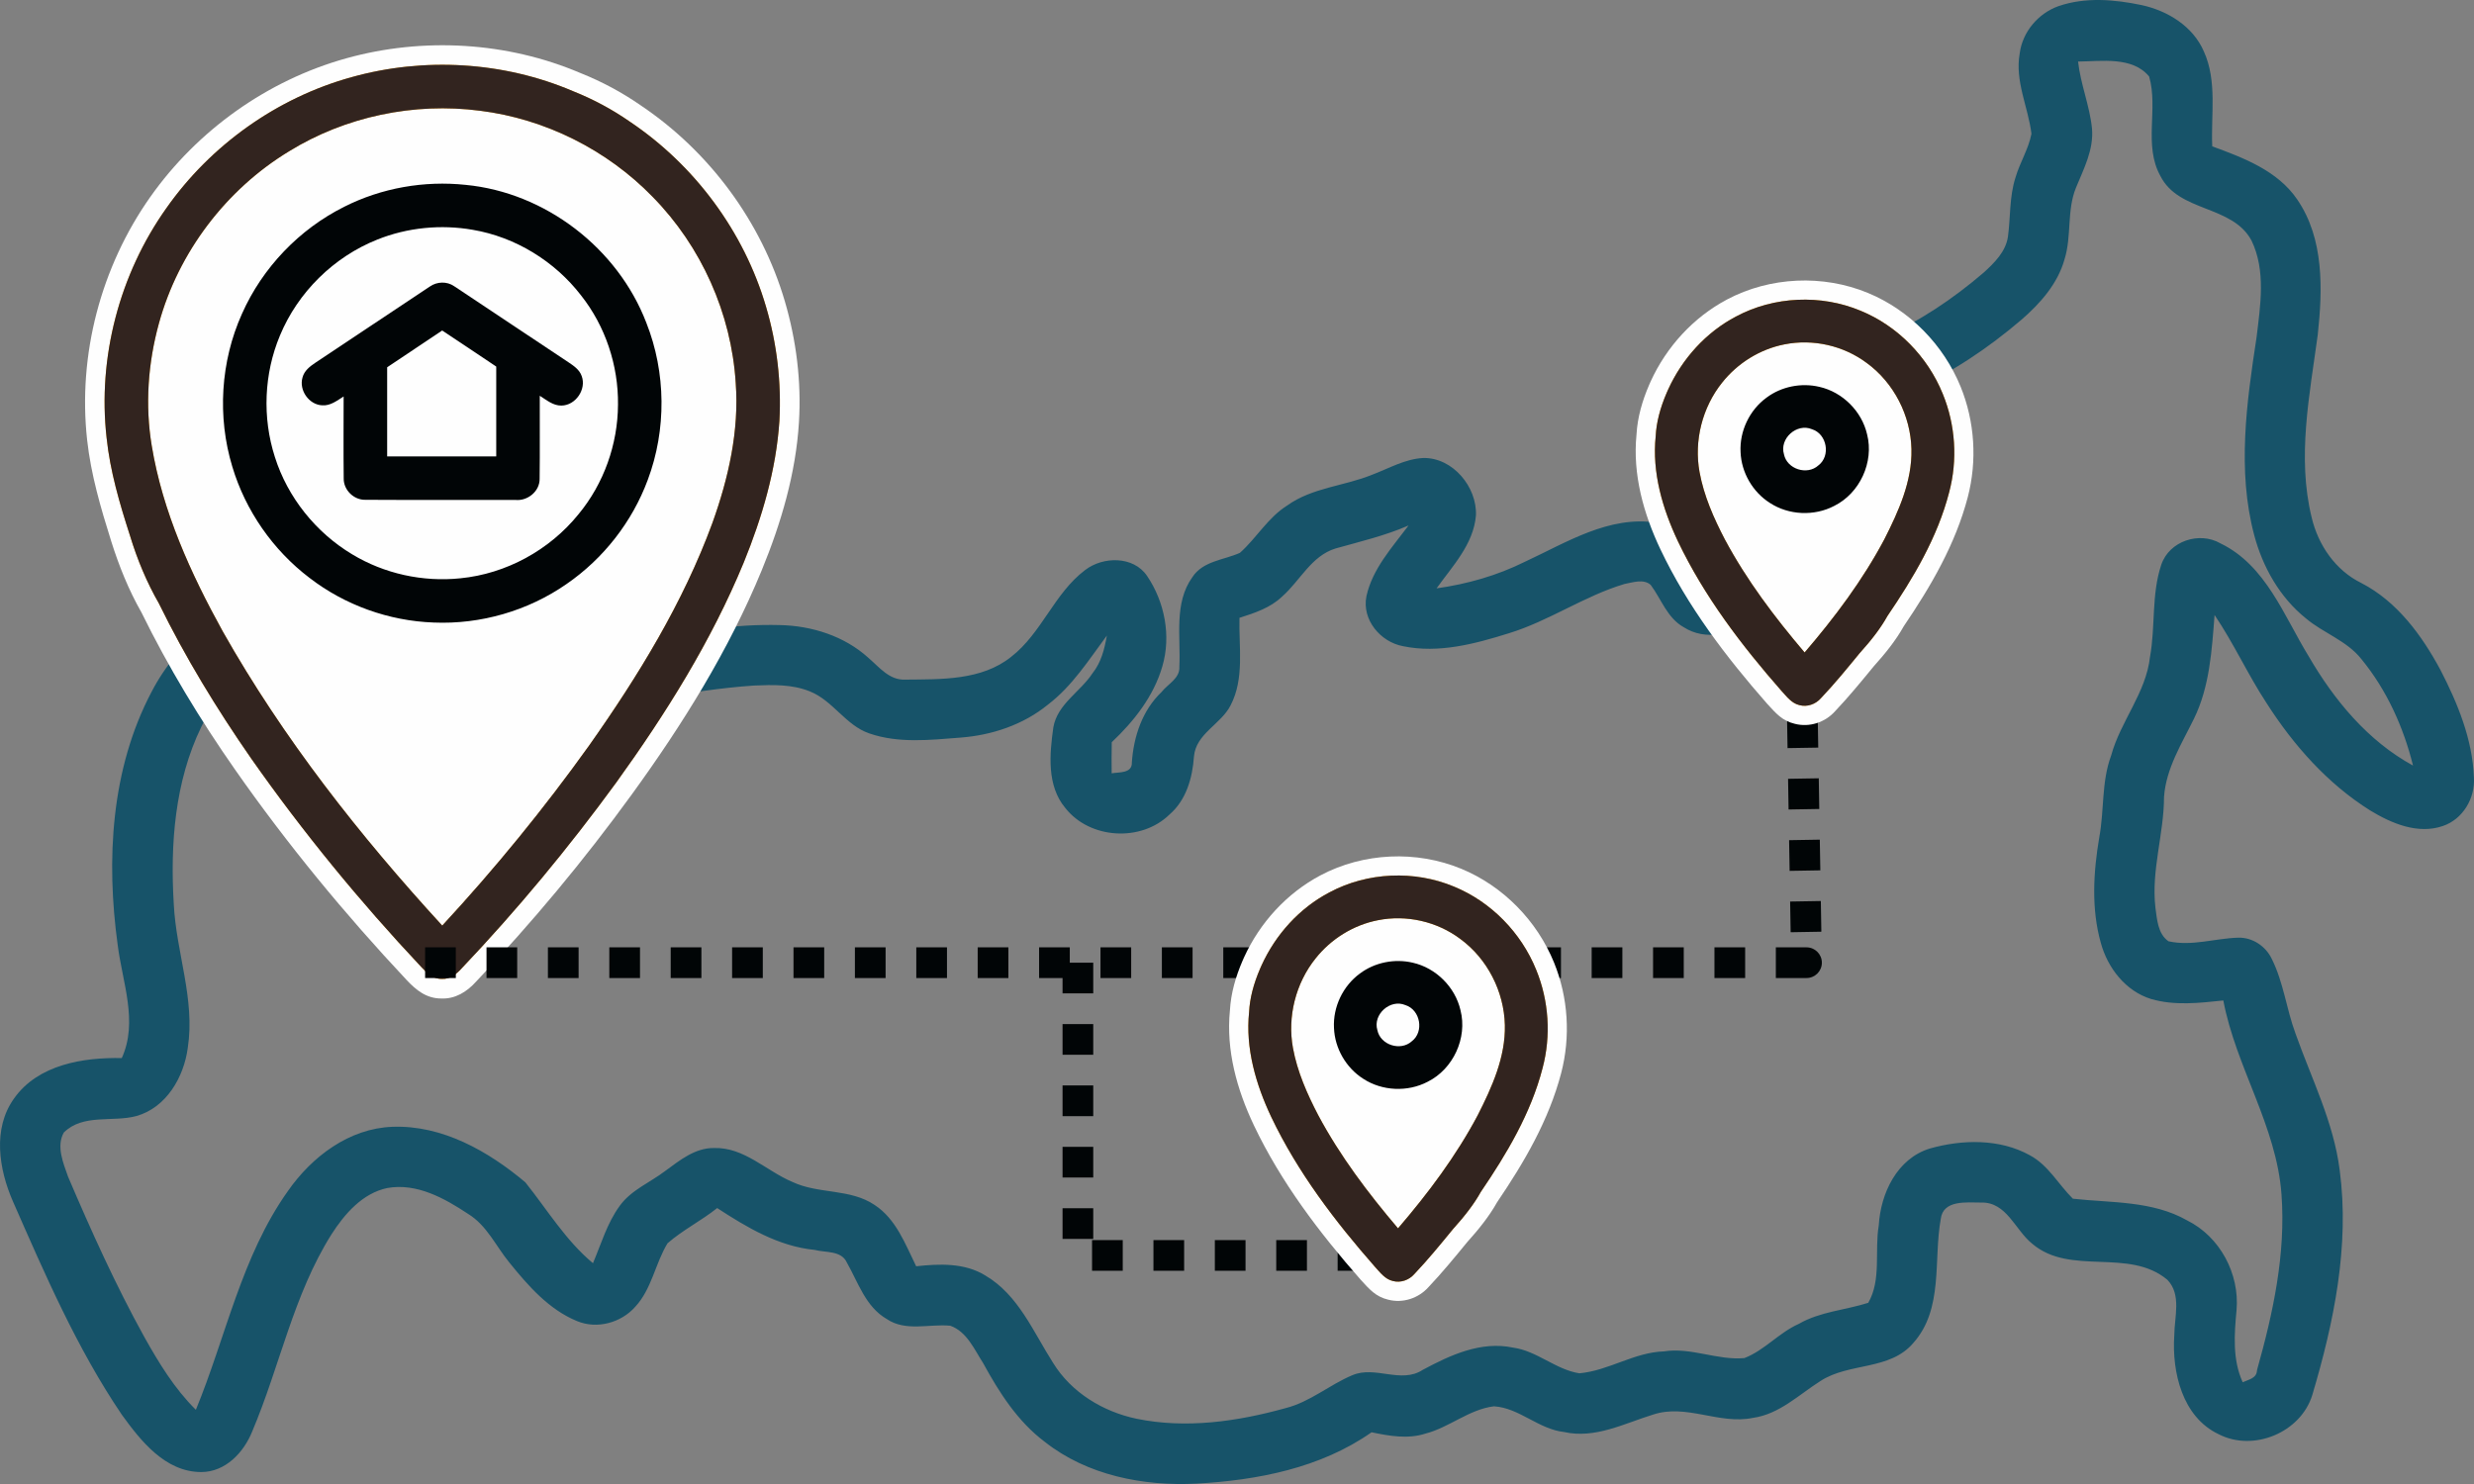
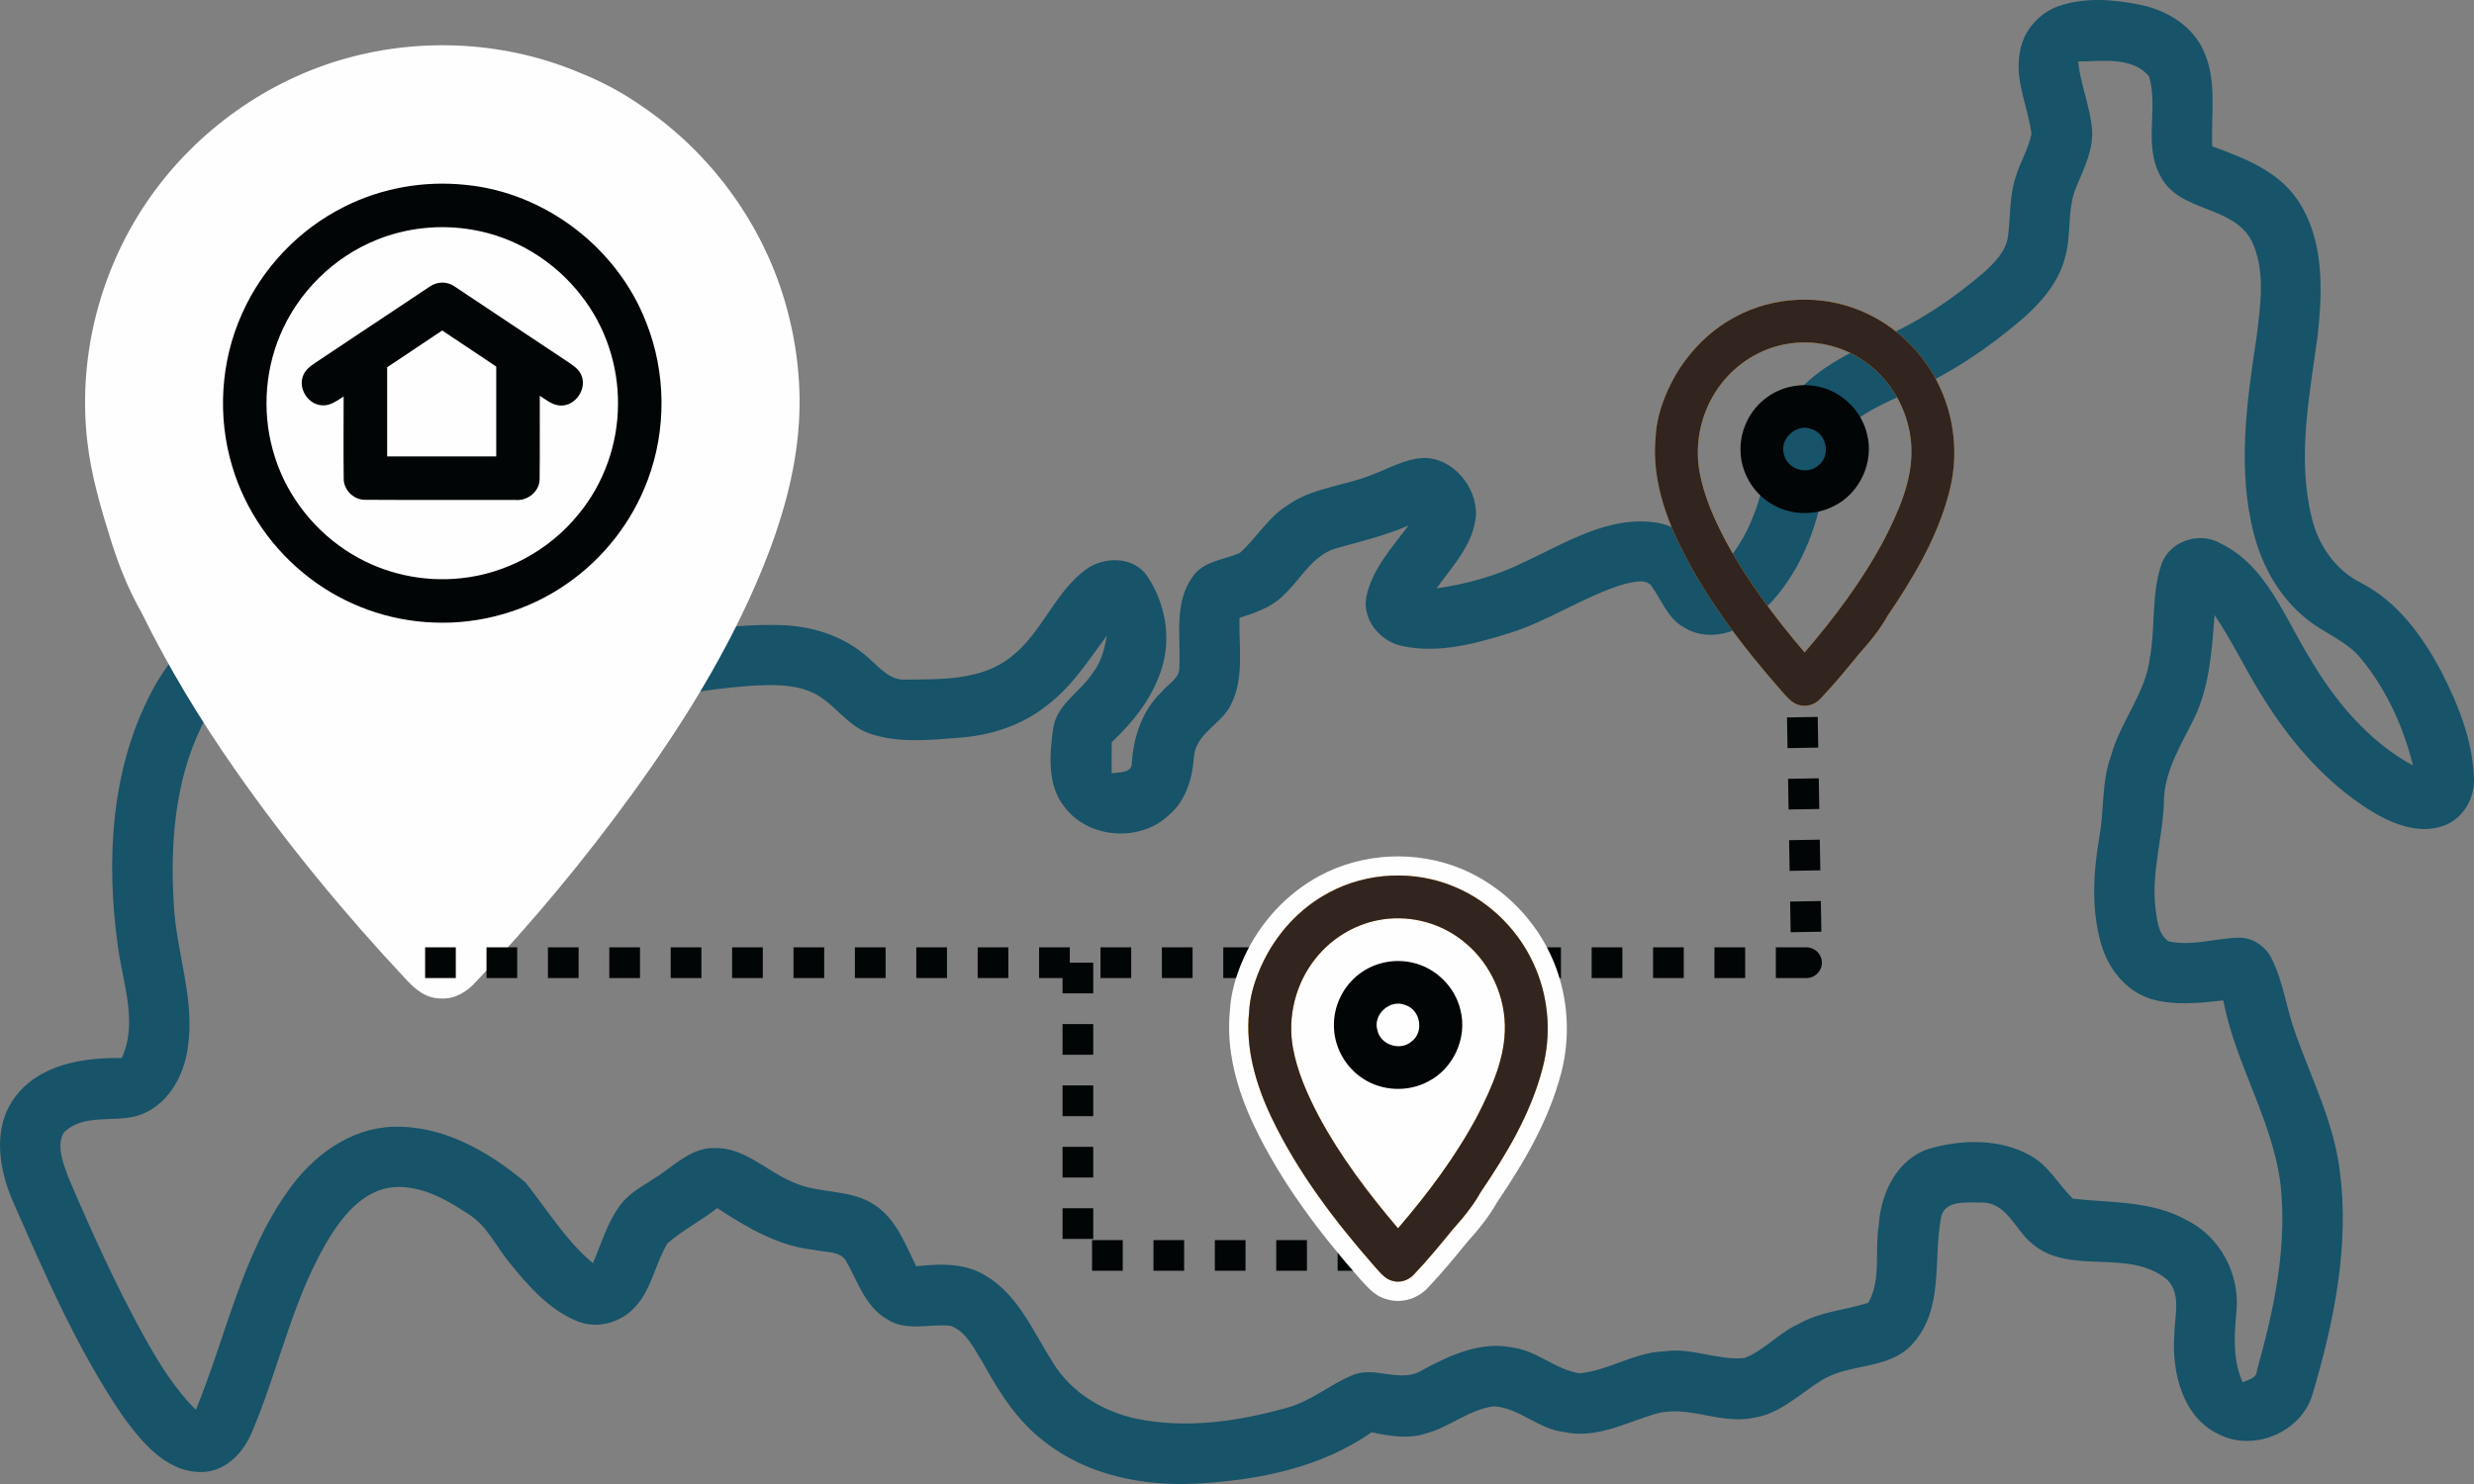
<svg xmlns="http://www.w3.org/2000/svg" xml:space="preserve" width="42.649mm" height="25.59mm" version="1.0" style="shape-rendering:geometricPrecision; text-rendering:geometricPrecision; image-rendering:optimizeQuality; fill-rule:evenodd; clip-rule:evenodd" viewBox="0 0 4278.52 2567.17">
  <rect x="0" y="0" width="4278.52" height="2567.17" fill="#808080" stroke="none" />
  <defs>
    <style type="text/css">
   
    .fil1 {fill:#FEFEFE}
    .fil4 {fill:#32241F}
    .fil3 {fill:#F5A21C}
    .fil2 {fill:#010506;fill-rule:nonzero}
    .fil0 {fill:#175369;fill-rule:nonzero}
   
  </style>
  </defs>
  <g id="Слой_x0020_1">
    <path class="fil0" d="M3560.27 10.54c46.08,-15.9 96.45,-11.57 143.41,-1.73 44.96,9.73 88.88,36.61 107.65,80.18 23.4,51.66 12.01,109.5 14.54,164.2 54.26,19.91 113.05,42 146.96,91.92 46.62,68.01 43.93,155.5 35.49,233.93 -14.08,104.26 -36.09,211.57 -10.61,315.86 11.23,47.92 41.23,91.74 86.01,113.66 61.91,32.09 104.43,90.27 136.79,150.37 29.83,57.74 55.41,120.19 57.84,185.92 2.34,35.83 -19.04,72.36 -53.74,84.02 -43.24,14.87 -88.71,-4.44 -125.59,-26.88 -73.65,-46.18 -132.62,-112.8 -179.15,-185.59 -32.44,-49.4 -56.87,-103.57 -90.02,-152.54 -4.69,60.61 -8.34,123.58 -35.56,179.24 -21.13,43.23 -48.35,86.01 -51.83,135.32 -0.1,64.08 -22.26,126.7 -14.97,191.16 2.88,20.34 4,45.83 22.7,58.69 40.19,8.97 80.37,-5.04 120.45,-6.25 24.88,-0.7 47.92,14.87 58.36,37.14 20.09,40.44 25.13,86.16 40.69,128.36 27.58,78 66.01,153.4 76.54,236.54 17.4,131.14 -10.01,263.51 -47.32,388.91 -19.83,64.97 -101.66,99.06 -161.93,68.02 -62.97,-29.74 -81.14,-107.58 -76.79,-171.24 0.17,-31.66 12.87,-70.28 -12.01,-95.94 -66.77,-55.84 -167.58,-6.09 -233.58,-62.27 -29.74,-23.66 -44.08,-72.69 -88.78,-71.31 -24.54,0 -65.5,-5.04 -69.5,28.43 -12.87,71.33 5.06,155.33 -47.3,214.28 -40.7,48.19 -111.13,33.66 -160.63,65.93 -37.48,23.66 -71.13,57.49 -116.87,63.82 -58.18,12.19 -115.32,-24.87 -172.81,-5.64 -49.82,15.39 -100.26,42.26 -154.01,30.09 -44.01,-4.87 -77.23,-41.74 -121.14,-44.45 -42.97,5.32 -77.06,36.53 -118.45,47.24 -30.54,9.9 -62.71,4 -93.16,-2.28 -88.17,61.85 -197.06,82.89 -302.71,88.8 -91.76,4.68 -188.8,-14.19 -262.3,-72.19 -46.97,-35.21 -78.88,-85.39 -106.62,-136.09 -15.4,-24.01 -28.27,-54.71 -56.96,-64.88 -36.61,-3.48 -77.24,10.7 -110.11,-11.75 -36.35,-21.13 -49.14,-63.14 -68.69,-97.49 -9.65,-21.3 -36.88,-16.87 -55.67,-21.91 -62.52,-6.08 -117.13,-38.87 -168.62,-72.36 -27.49,22.01 -59.48,37.84 -85.92,60.96 -21.31,35.13 -27.15,78.97 -55.83,109.85 -24.44,27.66 -66.11,39.13 -100.63,24.7 -48.79,-20.01 -84.62,-61.22 -117.05,-101.32 -23.31,-28.36 -38.87,-64.35 -71.32,-84.09 -40.86,-27.15 -88.88,-53.84 -139.66,-44.8 -43.22,9.06 -74.02,44.96 -96.79,80.45 -65.67,104.37 -89.05,227.5 -136.63,339.96 -14.61,36.86 -46.45,71.05 -88.8,70.95 -61.83,-0.33 -104,-53.57 -137.06,-99.32 -77.57,-114.61 -132.69,-242.44 -188.19,-368.73 -24.34,-55.66 -35.73,-126.01 2.1,-178.53 41.47,-58.36 119.3,-70.89 186.09,-69.57 28.7,-62.79 0.97,-131.41 -7.03,-195.5 -20.26,-146.98 -11.83,-304.55 58.53,-437.95 46.69,-90.1 133.58,-159.42 234.11,-177.94 54.78,-9.14 109.59,-25.3 154.98,-58.36 65.57,-44.43 108.44,-112.27 159.83,-170.89 32.36,-36.43 76.62,-70.34 128.29,-65.22 105.49,13.31 193.84,107.14 204.45,212.38 6.26,55.14 -22.79,114 -74.97,136.17 -49.75,24.44 -107.75,15.22 -156.01,-7.81 -6,22.52 -10.88,45.39 -14.54,68.44 151.24,-4.78 297.87,-56.18 449.79,-52.35 55.58,1.04 112.11,18.87 153.68,56.61 18.87,16.08 36.26,39.13 63.82,37.74 62.01,-0.6 131.93,1.65 183.06,-39.32 52.96,-40.95 74.54,-109.92 128.01,-150.18 30.97,-23.93 83.76,-24.54 107.14,10.16 30.54,45.06 41.84,103.75 26.44,156.38 -14.88,51.57 -49.05,94.97 -87.49,131.23 -0.51,17.92 -0.25,35.82 -0.18,53.83 12.87,-2.26 35.74,0.51 34.96,-19.05 3.06,-44.77 18.1,-89.84 51.23,-121.48 10.86,-14 32.17,-23.58 30.88,-43.84 2.61,-51.65 -9.75,-109.93 22.52,-154.96 18.34,-28.1 54.25,-29.48 82.18,-42.02 28.86,-25.65 48.51,-61.12 81.92,-81.99 43.39,-31.05 98.53,-33.41 146.71,-53.14 29.05,-10.87 56.88,-27.41 88.52,-28.97 51.06,-0.94 93.24,50.28 91.06,99.49 -4.25,49.85 -40.43,87.32 -68.09,126.02 52.87,-7.38 104.7,-22.09 152.62,-45.93 71.58,-33.13 145.4,-80.43 227.86,-67.74 48.17,7.3 81.48,46.79 101.23,88.52 30,-28.69 52.95,-64.08 67.22,-102.96 23.66,-56.53 16.77,-121.93 49.14,-175.33 36.26,-66.36 107.3,-100.53 173.23,-130.44 63.91,-27.75 122.11,-67.15 174.9,-112.37 18.44,-16.79 38,-36.01 41.9,-61.83 4.6,-34.02 2.35,-69.15 12.96,-102.2 7.47,-25.99 22.62,-49.4 27.74,-76.09 -5.73,-46.36 -28.95,-91.22 -20.33,-138.88 4.68,-37.39 32.16,-69.58 67.39,-82.02zm33.56 95.93l0 0c4.26,39.23 20.01,76.19 24.02,115.51 3.39,36.6 -14.19,69.9 -27.66,102.71 -16.09,39.38 -7.22,83.39 -19.74,123.65 -11.75,42.34 -41.91,76.44 -74.44,104.62 -57.75,49.31 -121.33,92.18 -190.91,123.06 -41.65,20.08 -87.3,37.05 -119.14,72.08 -29.38,32.62 -27.66,78.72 -36.78,119.07 -17.13,77.49 -54.36,154.18 -117.84,203.93 -32.87,26.7 -82.37,38 -119.75,13.73 -28.35,-15.91 -38.45,-48.43 -56.96,-73.13 -12.37,-10.78 -30.79,-4.17 -45.06,-1.56 -69.73,20.8 -130.27,63.83 -199.93,85.23 -58.62,18.34 -121.58,35.31 -183.07,22.44 -39.21,-7.14 -71.66,-45.75 -63.48,-86.45 10.43,-47.49 44.53,-84.53 72.88,-122.37 -40.69,17.74 -83.93,27.84 -126.45,39.84 -41.91,12.95 -61.21,55.91 -92.27,83.13 -20.26,19.56 -47.57,28.44 -73.73,36.79 -1.31,50.35 8.95,104.7 -15.32,151.33 -16.51,32.85 -60.08,48.86 -63.39,88.7 -2.61,36.96 -13.31,75.31 -42.44,100.35 -49.06,47.82 -137.59,42.54 -180.01,-11.4 -32.36,-38.7 -27.23,-93.13 -20.72,-139.65 7.13,-40.36 46.71,-61.22 67.76,-93.5 14.97,-18.61 20.79,-42.09 24.79,-65.14 -31.13,41.91 -59.67,87.23 -101.74,119.32 -42.81,35.05 -97.24,53.14 -151.94,57.21 -52.18,4.1 -106.71,10.19 -157.15,-7.29 -41.13,-14.08 -62.86,-56.88 -102.88,-72.71 -30.53,-12.42 -64.26,-11.48 -96.61,-10.09 -113.85,7.75 -225,35.23 -338.13,48.36 -34.62,3.31 -70.79,6.78 -104.27,-4.87 -33.06,-11.23 -58.44,-41.57 -63.4,-76.27 -6.96,-44.09 4.18,-89.23 20.7,-130.01 19.13,-47.74 77.76,-75.32 126.37,-57.13 25.48,7.74 52.53,26.08 79.39,12.61 16.95,-6.18 17.13,-27.58 14.27,-42.27 -10.6,-52.87 -55.57,-97.39 -108.46,-107.75 -15.56,3.14 -26.78,15.31 -37.39,26.19 -31.84,35.03 -58.88,74.09 -90.8,109.14 -52.69,59.73 -118.36,109.58 -194.53,134.96 -50.71,19.22 -107.85,18.09 -155.6,45.49 -46.35,24.51 -81.13,66.43 -103.92,113.04 -45.91,94.81 -53.91,203.17 -47.57,306.83 4.09,83.32 37.23,164.44 24.19,248.46 -6.71,50.61 -37.06,103.32 -88.88,117.93 -41.13,11.05 -92.36,-4.43 -125.5,28.53 -13.38,23.83 -0.94,52.6 7.31,76.26 40.18,94.1 82.27,187.51 131.75,277.07 25.22,45.04 52.35,89.75 89.32,126.27 52.08,-126.35 78.77,-265.32 159.22,-378.48 41.49,-59.49 105.85,-108.27 180.63,-111.06 86.27,-3.21 165.94,42.19 229.94,96.03 37.92,47.39 69.67,100.53 116.97,139.92 14.26,-33.57 24.53,-69.48 46.27,-99.22 19.91,-27.58 52.61,-40.36 78.97,-60.54 24.96,-18.26 51.12,-39.74 83.92,-39.48 52.36,-1.66 90.35,39.58 135.67,58.63 45.03,21.38 100.1,11.21 142.26,39.9 37.22,24.37 53.05,67.76 71.84,106.03 40.27,-4.36 83.84,-6.18 119.66,16 57.41,33.75 83.05,98 117.41,151.57 31.48,50.88 86.09,84.02 144.01,96.19 85.4,17.57 174.28,4.88 257.42,-18.27 42.62,-10.59 76.18,-40.51 116.02,-57.12 39.57,-16.79 83.93,15.38 121.49,-9.14 47.56,-25.56 100.7,-50.26 156.2,-38.53 41.56,5.66 73.56,37.92 114.61,44.45 50.61,-4.43 94.88,-36.37 146.36,-37.92 47.23,-7.38 92.54,15.92 139.23,11.56 34.8,-13.47 59.83,-43.99 94.02,-59.14 36.96,-21.3 80.28,-23.74 120.09,-36.43 23.04,-39.92 10.7,-89.85 18.18,-133.84 3.22,-55.5 31.49,-115.5 88.19,-133.05 56.17,-15.93 121.14,-17.33 173.41,11.82 31.81,17.21 49.13,50.26 74.09,74.96 66.36,7.39 137.41,3.22 197.67,37.58 56.71,28.17 90.8,92.18 85.41,154.97 -3.92,41.99 -7.3,85.4 10.6,124.97 10.44,-4.87 24.35,-6.61 24.78,-21.05 27.75,-98.45 49.92,-200.81 42.35,-303.69 -8.52,-118.63 -78.78,-220.11 -100.61,-335.7 -41.31,4.36 -84.27,9.32 -124.8,-2.51 -44.1,-13.57 -75.05,-53.49 -86.98,-96.8 -16.87,-59.58 -12.95,-122.97 -2.69,-183.31 8.69,-46.71 3.57,-95.76 20.44,-140.98 16.18,-59.58 60.36,-108.36 67.22,-170.79 9.57,-52.71 2.26,-108.02 19.48,-159.33 13.64,-40.87 65.65,-58.28 102.45,-36.97 78.71,38.09 109.58,125.4 152.55,195.41 44.09,75.83 102.35,146.38 180.36,188.9 -16.43,-66.61 -45.58,-130.9 -89.23,-184.12 -25.3,-32.09 -65.75,-44.86 -96.18,-70.61 -44.96,-36.18 -74.54,-88.61 -89.23,-143.85 -29.73,-112.19 -13.12,-229.4 4.08,-342.2 6.61,-55.14 16.36,-115.32 -8.7,-167.32 -33.21,-62.01 -125.65,-48.52 -157.57,-111.68 -29.65,-53.31 -3.39,-116.43 -19.48,-172.09 -28.69,-35.15 -82.54,-26.36 -122.89,-25.93z" />
    <path class="fil1" d="M1003.95 126.38c36.92,14.78 72.03,33.53 104.65,56.27 118.64,79.8 208.38,201.25 248.71,338.55 19.84,67.58 28.69,138.54 24.43,208.9 -5.39,88.51 -30.73,174.39 -64.27,256.07 -56.97,138.7 -136.76,266.67 -224.6,387.76 -82.63,113.91 -172.85,222.33 -269.75,324.38 -15.61,17.3 -35.88,30.03 -59.91,28.95 -25.48,0.06 -43.24,-14.15 -59.82,-31.81 -107.24,-114.3 -207.1,-235.64 -296.88,-364.13 -60.44,-86.52 -115.33,-177.04 -161.83,-271.86 -22.19,-38.82 -38.94,-80.62 -52.35,-123.23 -18.03,-57.38 -34.99,-115.07 -41.63,-175.05 -8.14,-73.64 -2.23,-148.54 16.45,-220.17 18.68,-71.57 50.05,-139.78 92.7,-200.23 81.43,-115.43 202.71,-201.99 338.94,-239.9 132.88,-36.97 278.12,-28.66 405.15,25.5z" />
    <path class="fil2" d="M805.34 319.81c-71.61,-7.62 -145.35,5.27 -209.67,37.69 -78.1,38.9 -141.91,105.64 -177.24,185.39 -37.04,82.43 -42.88,178.2 -16.61,264.58 22.77,75.98 70.3,144.22 133.4,192.16 61.25,47.2 137.38,74.49 214.65,77.26 81.25,3.49 163.32,-20.22 230.04,-66.71 63.66,-43.81 113.43,-107.53 140.3,-179.99 32.57,-86.86 31.72,-185.66 -2.49,-271.92 -49.55,-129.06 -174.56,-225.2 -312.38,-238.46zm12.61 77.79l0 0c73.69,12.59 141.44,54.38 186.99,113.48 42.06,53.21 64.62,121.11 63.81,188.87 -0.29,68.55 -24.56,136.92 -68.43,189.76 -49.97,61.83 -124.92,102.9 -204.21,110.66 -64.74,6.73 -131.59,-7.84 -187.31,-41.63 -62.67,-37.69 -111.42,-98.44 -133.44,-168.26 -21.92,-68.14 -18.87,-143.95 8.75,-209.96 30.97,-74.87 93.12,-136.16 168.41,-166.1 52.13,-20.89 110.16,-26.58 165.44,-16.83z" />
    <path class="fil2" d="M785.31 495.04c-12.48,-8.67 -29.78,-8 -42.03,0.69 -66.11,43.78 -131.89,88 -197.95,131.81 -9.36,6.26 -19.19,13.83 -22.16,25.41 -6.44,21.82 10.91,47.04 33.79,48.21 14.26,1.19 25.97,-8.18 37.32,-15.33 0,47.23 -0.43,94.53 0.13,141.73 -0.42,19.98 17.57,37.55 37.46,37.02 86.44,0.53 172.92,0.1 259.4,0.24 21.28,2.21 42.51,-15.11 41.97,-36.99 0.61,-47.7 0.06,-95.46 0.24,-143.19 11.58,7.15 23,17.22 37.45,16.95 24.61,-0.2 43.77,-28.33 34.97,-51.3 -3.81,-10.91 -13.88,-17.6 -23.02,-23.75 -66.01,-43.62 -131.6,-87.9 -197.56,-131.52zm72.87 139.08l0 0c0,51.8 0.06,103.61 0,155.41 -62.86,0 -125.77,0 -188.63,0 -0.05,-51.43 0,-102.8 0,-154.18 31.67,-21.33 63.42,-42.45 95.13,-63.62 31.3,20.62 62.36,41.55 93.5,62.39z" />
-     <path class="fil3" d="M830.04 191.54c-113.82,-14.83 -232.49,9.92 -330.3,70.24 -108.89,66.12 -191.13,174.67 -224.88,297.52 -18.95,68.61 -24.13,141.35 -12.46,211.69 18.81,114.15 67.38,220.87 122.94,321.46 104.37,184.74 236.34,352.62 379.48,508.7 91.11,-98.52 176.23,-202.67 254.29,-311.87 84.59,-119.94 162.29,-246.51 213.01,-384.85 27.71,-77.27 46.39,-159.46 40.23,-242 -7.44,-119.89 -59.44,-236.29 -143.65,-321.93 -79,-81.41 -186.06,-134.96 -298.66,-148.97zm259.41 19.05c112.18,75.39 197.35,190.3 235.36,320.15 18.87,63.8 26.67,130.86 23.1,197.3 -5.59,84.65 -29.88,167 -61.78,245.25 -56.13,136.07 -134.8,261.64 -220.67,380.75 -82.2,112.6 -171.24,220.19 -267.22,321.26 -8.8,9.84 -20.22,19.06 -34.3,18.08 -15.15,0.37 -26.39,-10.86 -35.85,-21.13 -106.21,-113.02 -204.73,-233.33 -293.81,-360.34 -59.42,-85.54 -113.81,-174.75 -159.64,-268.34 -20.23,-35.19 -36.88,-74.35 -49.98,-117.48 -17.75,-55.02 -34.21,-110.9 -40.28,-168.65 -15.72,-139.07 22.26,-283.07 103.14,-397.12 76.69,-109.25 191.6,-191.23 320.34,-226.8 125.58,-35.18 263.12,-27.1 383.16,24.2 35.22,14.03 68.03,31.68 98.42,52.88z" />
-     <path class="fil4" d="M830.04 191.54c-113.82,-14.83 -232.49,9.92 -330.3,70.24 -108.89,66.12 -191.13,174.67 -224.88,297.52 -18.95,68.61 -24.13,141.35 -12.46,211.69 18.81,114.15 67.38,220.87 122.94,321.46 104.37,184.74 236.34,352.62 379.48,508.7 91.11,-98.52 176.23,-202.67 254.29,-311.87 84.59,-119.94 162.29,-246.51 213.01,-384.85 27.71,-77.27 46.39,-159.46 40.23,-242 -7.44,-119.89 -59.44,-236.29 -143.65,-321.93 -79,-81.41 -186.06,-134.96 -298.66,-148.97zm259.41 19.05c112.18,75.39 197.35,190.3 235.36,320.15 18.87,63.8 26.67,130.86 23.1,197.3 -5.59,84.65 -29.88,167 -61.78,245.25 -56.13,136.07 -134.8,261.64 -220.67,380.75 -82.2,112.6 -171.24,220.19 -267.22,321.26 -8.8,9.84 -20.22,19.06 -34.3,18.08 -15.15,0.37 -26.39,-10.86 -35.85,-21.13 -106.21,-113.02 -204.73,-233.33 -293.81,-360.34 -59.42,-85.54 -113.81,-174.75 -159.64,-268.34 -20.23,-35.19 -36.88,-74.35 -49.98,-117.48 -17.75,-55.02 -34.21,-110.9 -40.28,-168.65 -15.72,-139.07 22.26,-283.07 103.14,-397.12 76.69,-109.25 191.6,-191.23 320.34,-226.8 125.58,-35.18 263.12,-27.1 383.16,24.2 35.22,14.03 68.03,31.68 98.42,52.88z" />
    <path class="fil2" d="M788.29 1638.77l0 53.09 -53.09 0 0 -53.09 53.09 0zm106.17 0l0 53.09 -53.09 0 0 -53.09 53.09 0zm106.18 0l0 53.09 -53.09 0 0 -53.09 53.09 0zm106.18 0l0 53.09 -53.09 0 0 -53.09 53.09 0zm106.18 0l0 53.09 -53.09 0 0 -53.09 53.09 0zm106.18 0l0 53.09 -53.09 0 0 -53.09 53.09 0zm106.19 0l0 53.09 -53.09 0 0 -53.09 53.09 0zm106.18 0l0 53.09 -53.09 0 0 -53.09 53.09 0zm106.17 0l0 53.09 -53.08 0 0 -53.09 53.08 0zm106.18 0l0 53.09 -53.09 0 0 -53.09 53.09 0zm106.18 0l0 53.09 -53.09 0 0 -53.09 53.09 0zm106.18 0l0 53.09 -53.09 0 0 -53.09 53.09 0zm106.17 0l0 53.09 -53.09 0 0 -53.09 53.09 0zm106.18 0l0 53.09 -53.09 0 0 -53.09 53.09 0zm106.18 0l0 53.09 -53.09 0 0 -53.09 53.09 0zm106.18 0l0 53.09 -53.09 0 0 -53.09 53.09 0zm106.19 0l0 53.09 -53.1 0 0 -53.09 53.1 0zm106.18 0l0 53.09 -53.09 0 0 -53.09 53.09 0zm106.18 0l0 53.09 -53.09 0 0 -53.09 53.09 0zm106.18 0l0 53.09 -53.09 0 0 -53.09 53.09 0zm106.18 0l0 53.09 -53.09 0 0 -53.09 53.09 0zm106.17 0l0 53.09 -53.09 0 0 -53.09 53.09 0zm106.13 53.09l-53.04 0 0 -53.09 53.04 0 26.55 26.09 -26.55 27zm0 -53.09c14.67,0 26.55,11.89 26.55,26.53 0,14.67 -11.89,26.55 -26.55,26.55l0 -53.09zm-26.53 26.95l53.09 -0.9 0 0.05 -53.09 0.9 0 -0.05zm-1.8 -106.17l53.09 -0.9 0.89 53.08 -53.09 0.91 -0.89 -53.09zm-1.78 -106.16l53.08 -0.9 0.9 53.08 -53.09 0.9 -0.89 -53.08zm-1.79 -106.16l53.09 -0.89 0.88 53.07 -53.09 0.9 -0.88 -53.08zm-1.81 -106.18l53.09 -0.9 0.9 53.1 -53.09 0.89 -0.9 -53.09zm-1199.81 477.34l-53.09 0 0 -53.09 53.09 0 0 53.09zm0 106.18l-53.09 0 0 -53.09 53.09 0 0 53.09zm0 106.18l-53.09 0 0 -53.09 53.09 0 0 53.09zm0 106.19l-53.09 0 0 -53.09 53.09 0 0 53.09zm0 106.18l-53.09 0 0 -53.09 53.09 0 0 53.09zm51.02 2.07l0 53.09 -53.09 0 0 -53.09 53.09 0zm106.17 0l0 53.09 -53.08 0 0 -53.09 53.08 0zm106.18 0l0 53.09 -53.09 0 0 -53.09 53.09 0zm106.18 0l0 53.09 -53.09 0 0 -53.09 53.09 0zm106.18 0l0 53.09 -53.09 0 0 -53.09 53.09 0z" />
-     <path class="fil1" d="M3292.35 1083.3c-13.76,24.7 -32.67,47.99 -51.56,68.92 -21.77,26.57 -43.56,53.14 -67.2,78.1 -17.28,19.39 -44.39,28.33 -69.67,21.76 -21.95,-5.18 -32.85,-18.46 -47.22,-34.04l-0.28 -0.3 -0.28 -0.3c-71.5,-81.43 -137.7,-168.59 -184.44,-266.83 -29.33,-61.69 -48.49,-130.14 -41.52,-198.93 1.59,-29.66 10.11,-58.75 21.85,-85.91 0.83,-1.95 1.7,-3.88 2.57,-5.82 27.34,-59.95 73.82,-110.95 132.18,-141.89 74.36,-39.4 165.85,-43.46 243.54,-11.34 72.36,29.94 130.91,89.84 160.38,162.25 24.55,60.31 28.81,128.23 12.33,191.21 -21.29,81.32 -63.82,154.12 -110.66,223.13z" />
    <path class="fil2" d="M3146.49 669.21c-31.31,-7.44 -65.75,-0.65 -91.51,18.68 -29.36,21.4 -46.79,57.92 -44.85,94.18 1.34,35.27 20.95,69.11 50.78,87.98 32.63,21.28 76.69,23.21 111.19,5.09 44.24,-21.96 69.06,-75.73 56.86,-123.68 -9.16,-40.04 -42.41,-73.18 -82.47,-82.24zm-12.9 73.28l0 0c26.02,8.04 32.87,46.27 11.04,62.64 -19.36,17.58 -54.31,6.43 -59.45,-19.32 -8.2,-27.2 22.24,-54.41 48.41,-43.32z" />
    <path class="fil3" d="M3258.83 932.79c24.55,-48.36 48.14,-100.37 46.84,-155.82 -1.39,-57.97 -30.29,-114.71 -77.21,-149 -40.15,-30.15 -93.18,-42.16 -142.37,-32.27 -42.34,8.23 -81.08,32.4 -107.81,66.12 -34.4,42.85 -48.97,100.78 -39.11,154.83 7.49,41.06 24.6,79.66 43.78,116.47 37.68,70.55 86.23,134.72 137.92,195.56 52.08,-60.66 100.44,-125.11 137.97,-195.89zm-357.07 3.51c-26.68,-56.44 -44.99,-119.05 -38.38,-182.07 1.13,-23.17 7.51,-48.25 19.2,-75.26 0.74,-1.74 1.51,-3.47 2.31,-5.21 24.28,-53.27 65.44,-99.07 117.47,-126.3 65.57,-35.08 146.71,-38.56 215.24,-9.97 64.2,26.29 116.32,79.79 142.26,144.01 22,53.6 25.88,114.29 10.94,170.24 -20.09,77.95 -61.95,148.09 -106.84,214.12 -10.3,18.81 -26.44,40.36 -48.41,64.64 -21.54,26.3 -43.08,52.66 -66.53,77.35 -9.01,10.36 -23.63,15.59 -37.08,11.94 -13.44,-3.07 -21.97,-14.77 -30.79,-24.33 -69.4,-79.02 -133.9,-163.85 -179.39,-259.16z" />
    <path class="fil4" d="M3258.83 932.79c24.55,-48.36 48.14,-100.37 46.84,-155.82 -1.39,-57.97 -30.29,-114.71 -77.21,-149 -40.15,-30.15 -93.18,-42.16 -142.37,-32.27 -42.34,8.23 -81.08,32.4 -107.81,66.12 -34.4,42.85 -48.97,100.78 -39.11,154.83 7.49,41.06 24.6,79.66 43.78,116.47 37.68,70.55 86.23,134.72 137.92,195.56 52.08,-60.66 100.44,-125.11 137.97,-195.89zm-357.07 3.51c-26.68,-56.44 -44.99,-119.05 -38.38,-182.07 1.13,-23.17 7.51,-48.25 19.2,-75.26 0.74,-1.74 1.51,-3.47 2.31,-5.21 24.28,-53.27 65.44,-99.07 117.47,-126.3 65.57,-35.08 146.71,-38.56 215.24,-9.97 64.2,26.29 116.32,79.79 142.26,144.01 22,53.6 25.88,114.29 10.94,170.24 -20.09,77.95 -61.95,148.09 -106.84,214.12 -10.3,18.81 -26.44,40.36 -48.41,64.64 -21.54,26.3 -43.08,52.66 -66.53,77.35 -9.01,10.36 -23.63,15.59 -37.08,11.94 -13.44,-3.07 -21.97,-14.77 -30.79,-24.33 -69.4,-79.02 -133.9,-163.85 -179.39,-259.16z" />
    <path class="fil1" d="M2589.2 2079.47c-13.76,24.7 -32.66,48 -51.57,68.92 -21.77,26.57 -43.55,53.14 -67.18,78.1 -17.29,19.39 -44.4,28.33 -69.69,21.77 -21.94,-5.21 -32.85,-18.49 -47.22,-34.07l-0.28 -0.28 -0.26 -0.32c-71.51,-81.42 -137.71,-168.57 -184.46,-266.81 -29.32,-61.68 -48.49,-130.16 -41.51,-198.93 1.59,-29.66 10.1,-58.77 21.84,-85.93 0.84,-1.95 1.7,-3.88 2.57,-5.8 27.35,-59.97 73.82,-110.95 132.18,-141.89 74.37,-39.41 165.85,-43.47 243.54,-11.34 72.37,29.92 130.92,89.84 160.39,162.23 24.54,60.31 28.81,128.25 12.32,191.23 -21.29,81.31 -63.81,154.11 -110.65,223.13z" />
    <path class="fil2" d="M2443.33 1665.36c-31.3,-7.44 -65.75,-0.63 -91.51,18.68 -29.34,21.42 -46.79,57.94 -44.84,94.18 1.34,35.29 20.96,69.14 50.77,88 32.63,21.26 76.69,23.2 111.19,5.09 44.24,-21.96 69.07,-75.74 56.86,-123.68 -9.15,-40.04 -42.39,-73.18 -82.47,-82.26zm-12.9 73.28l0 0c26.02,8.06 32.87,46.29 11.05,62.66 -19.36,17.56 -54.32,6.43 -59.46,-19.33 -8.19,-27.19 22.25,-54.42 48.41,-43.33z" />
    <path class="fil3" d="M2555.69 1928.96c24.54,-48.36 48.12,-100.39 46.82,-155.82 -1.37,-57.97 -30.29,-114.71 -77.21,-149.02 -40.14,-30.14 -93.17,-42.16 -142.36,-32.27 -42.35,8.24 -81.09,32.42 -107.82,66.12 -34.4,42.87 -48.96,100.8 -39.11,154.85 7.5,41.04 24.61,79.66 43.79,116.45 37.68,70.55 86.22,134.74 137.92,195.59 52.06,-60.66 100.43,-125.12 137.98,-195.9zm-357.08 3.51c-26.7,-56.46 -45,-119.06 -38.38,-182.07 1.12,-23.17 7.51,-48.27 19.2,-75.28 0.73,-1.72 1.51,-3.46 2.3,-5.21 24.29,-53.27 65.44,-99.05 117.47,-126.28 65.58,-35.1 146.71,-38.56 215.24,-9.99 64.21,26.31 116.32,79.8 142.27,144.03 22,53.58 25.88,114.29 10.94,170.24 -20.1,77.95 -61.96,148.09 -106.85,214.1 -10.3,18.82 -26.43,40.36 -48.4,64.64 -21.55,26.31 -43.09,52.68 -66.52,77.37 -9.02,10.34 -23.65,15.57 -37.1,11.92 -13.44,-3.04 -21.96,-14.75 -30.78,-24.32 -69.4,-79.01 -133.9,-163.86 -179.39,-259.15z" />
    <path class="fil4" d="M2555.69 1928.96c24.54,-48.36 48.12,-100.39 46.82,-155.82 -1.37,-57.97 -30.29,-114.71 -77.21,-149.02 -40.14,-30.14 -93.17,-42.16 -142.36,-32.27 -42.35,8.24 -81.09,32.42 -107.82,66.12 -34.4,42.87 -48.96,100.8 -39.11,154.85 7.5,41.04 24.61,79.66 43.79,116.45 37.68,70.55 86.22,134.74 137.92,195.59 52.06,-60.66 100.43,-125.12 137.98,-195.9zm-357.08 3.51c-26.7,-56.46 -45,-119.06 -38.38,-182.07 1.12,-23.17 7.51,-48.27 19.2,-75.28 0.73,-1.72 1.51,-3.46 2.3,-5.21 24.29,-53.27 65.44,-99.05 117.47,-126.28 65.58,-35.1 146.71,-38.56 215.24,-9.99 64.21,26.31 116.32,79.8 142.27,144.03 22,53.58 25.88,114.29 10.94,170.24 -20.1,77.95 -61.96,148.09 -106.85,214.1 -10.3,18.82 -26.43,40.36 -48.4,64.64 -21.55,26.31 -43.09,52.68 -66.52,77.37 -9.02,10.34 -23.65,15.57 -37.1,11.92 -13.44,-3.04 -21.96,-14.75 -30.78,-24.32 -69.4,-79.01 -133.9,-163.86 -179.39,-259.15z" />
  </g>
</svg>